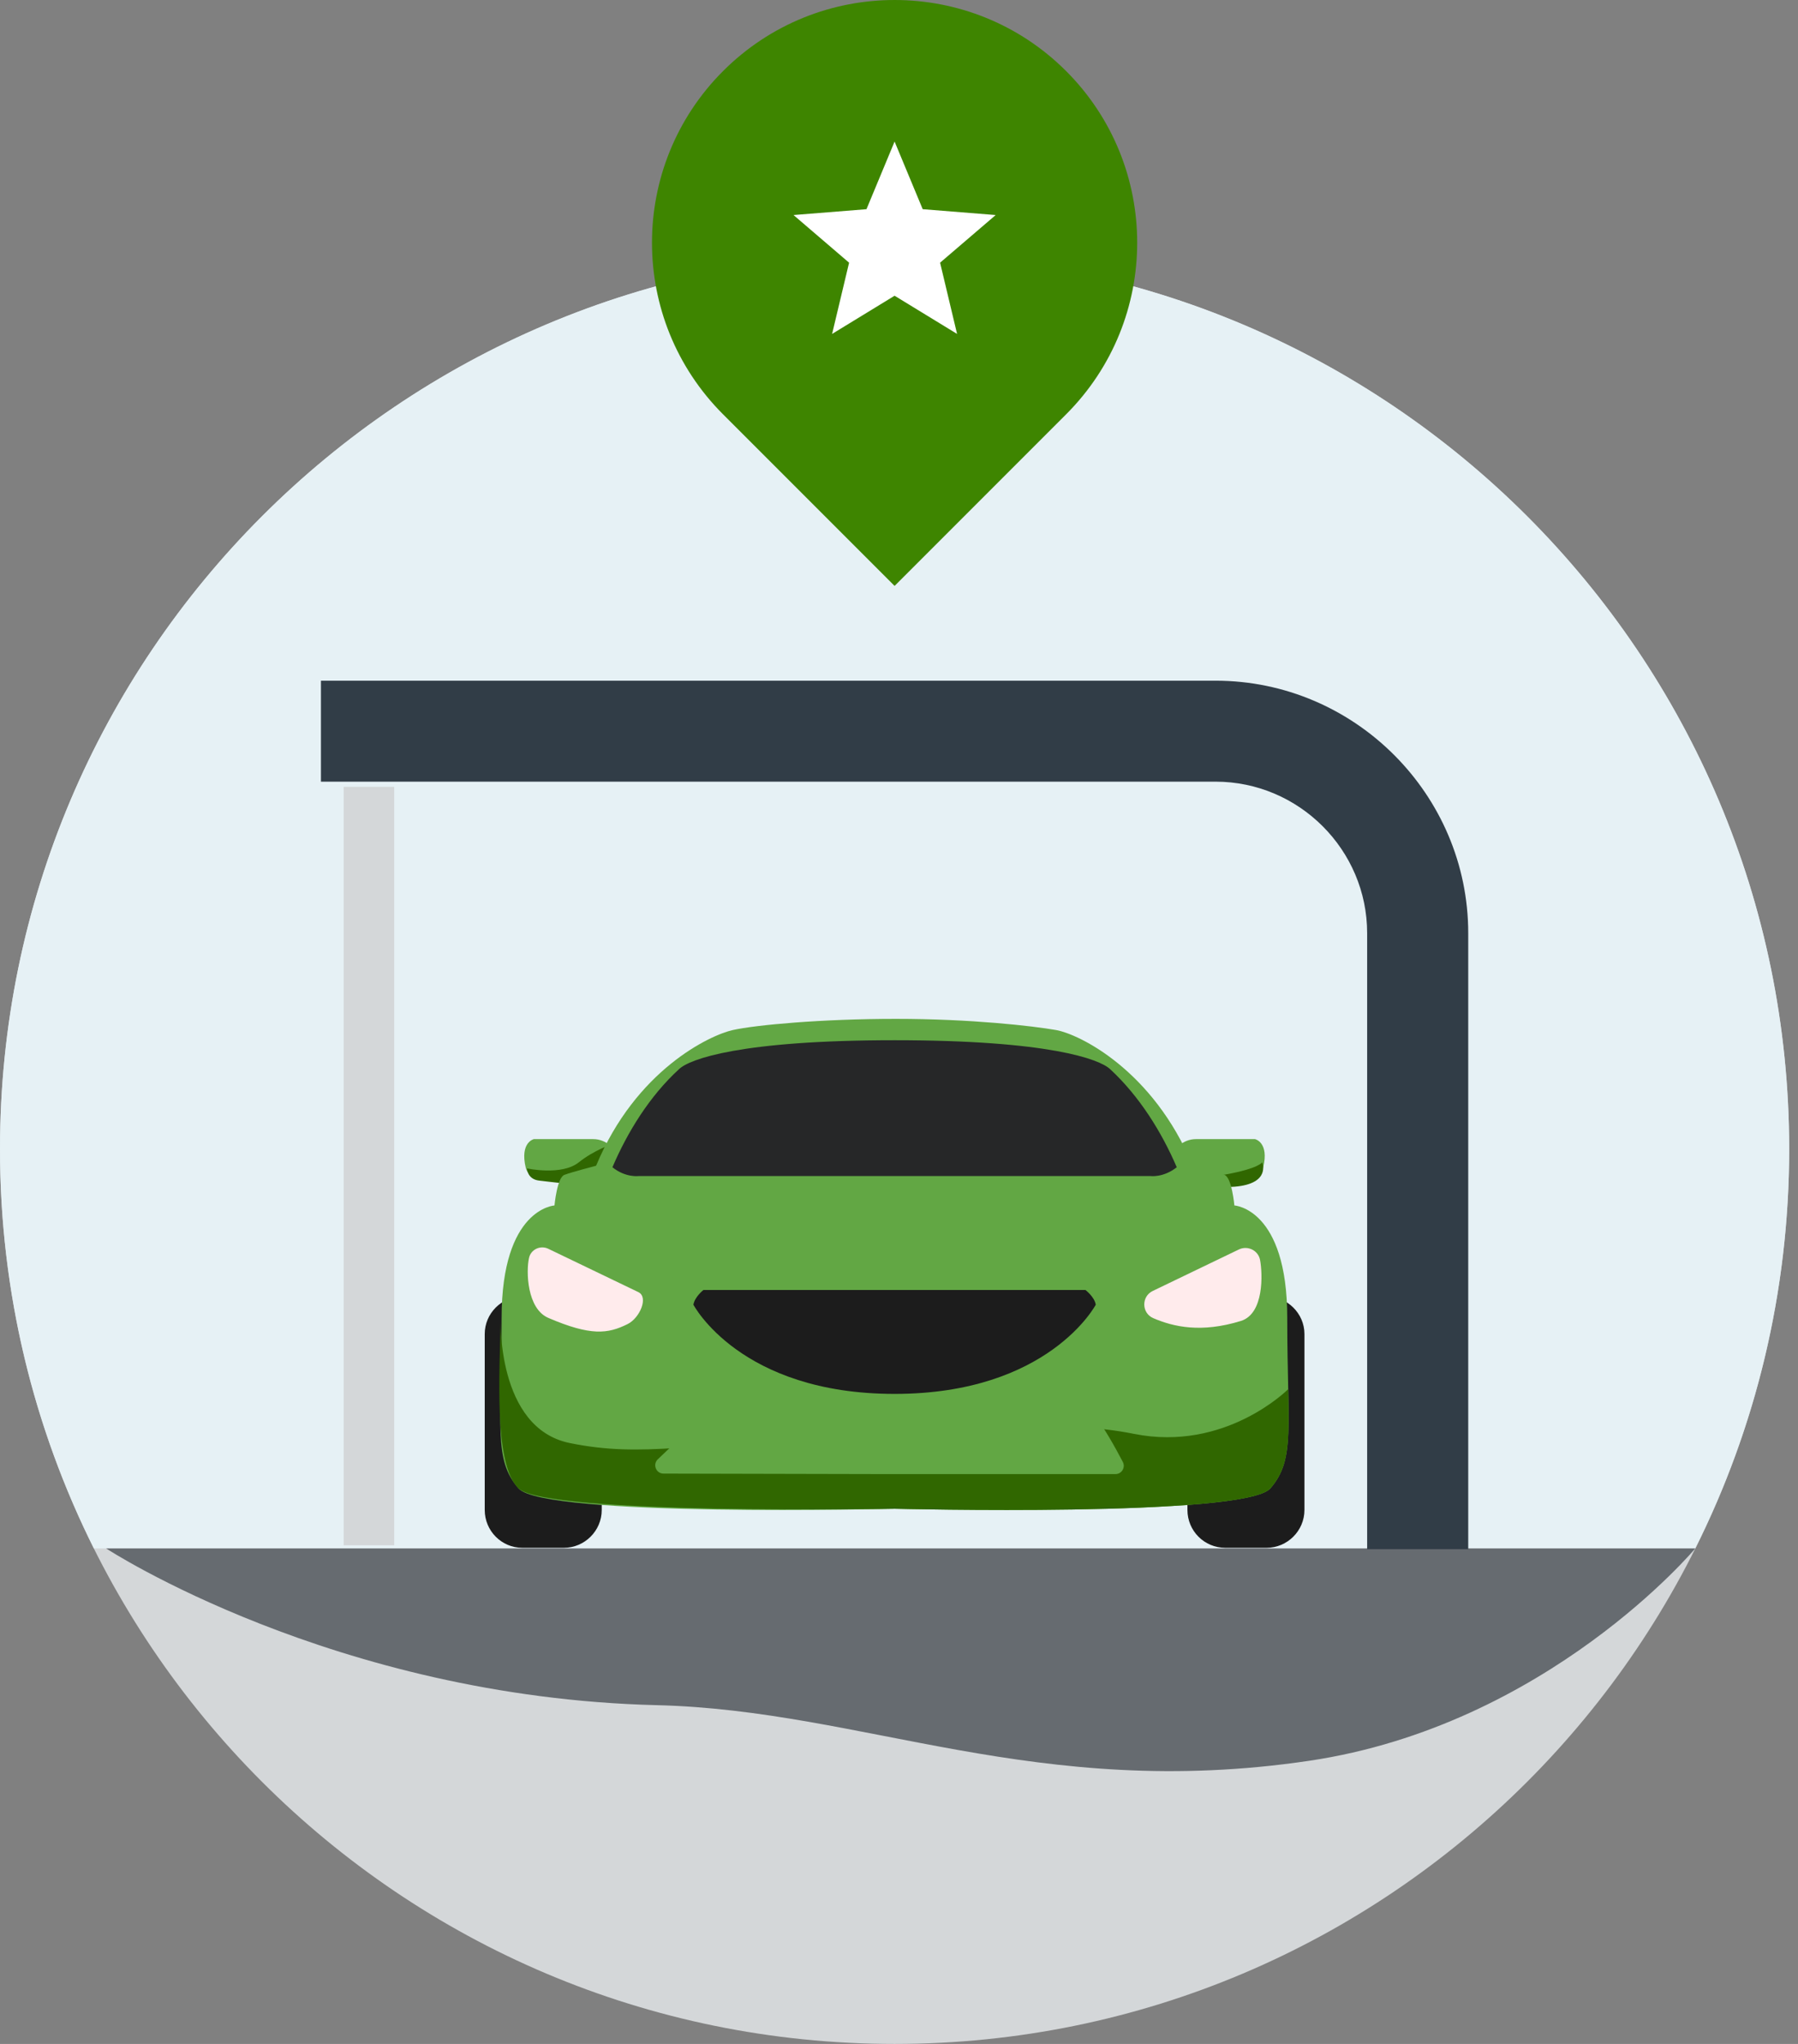
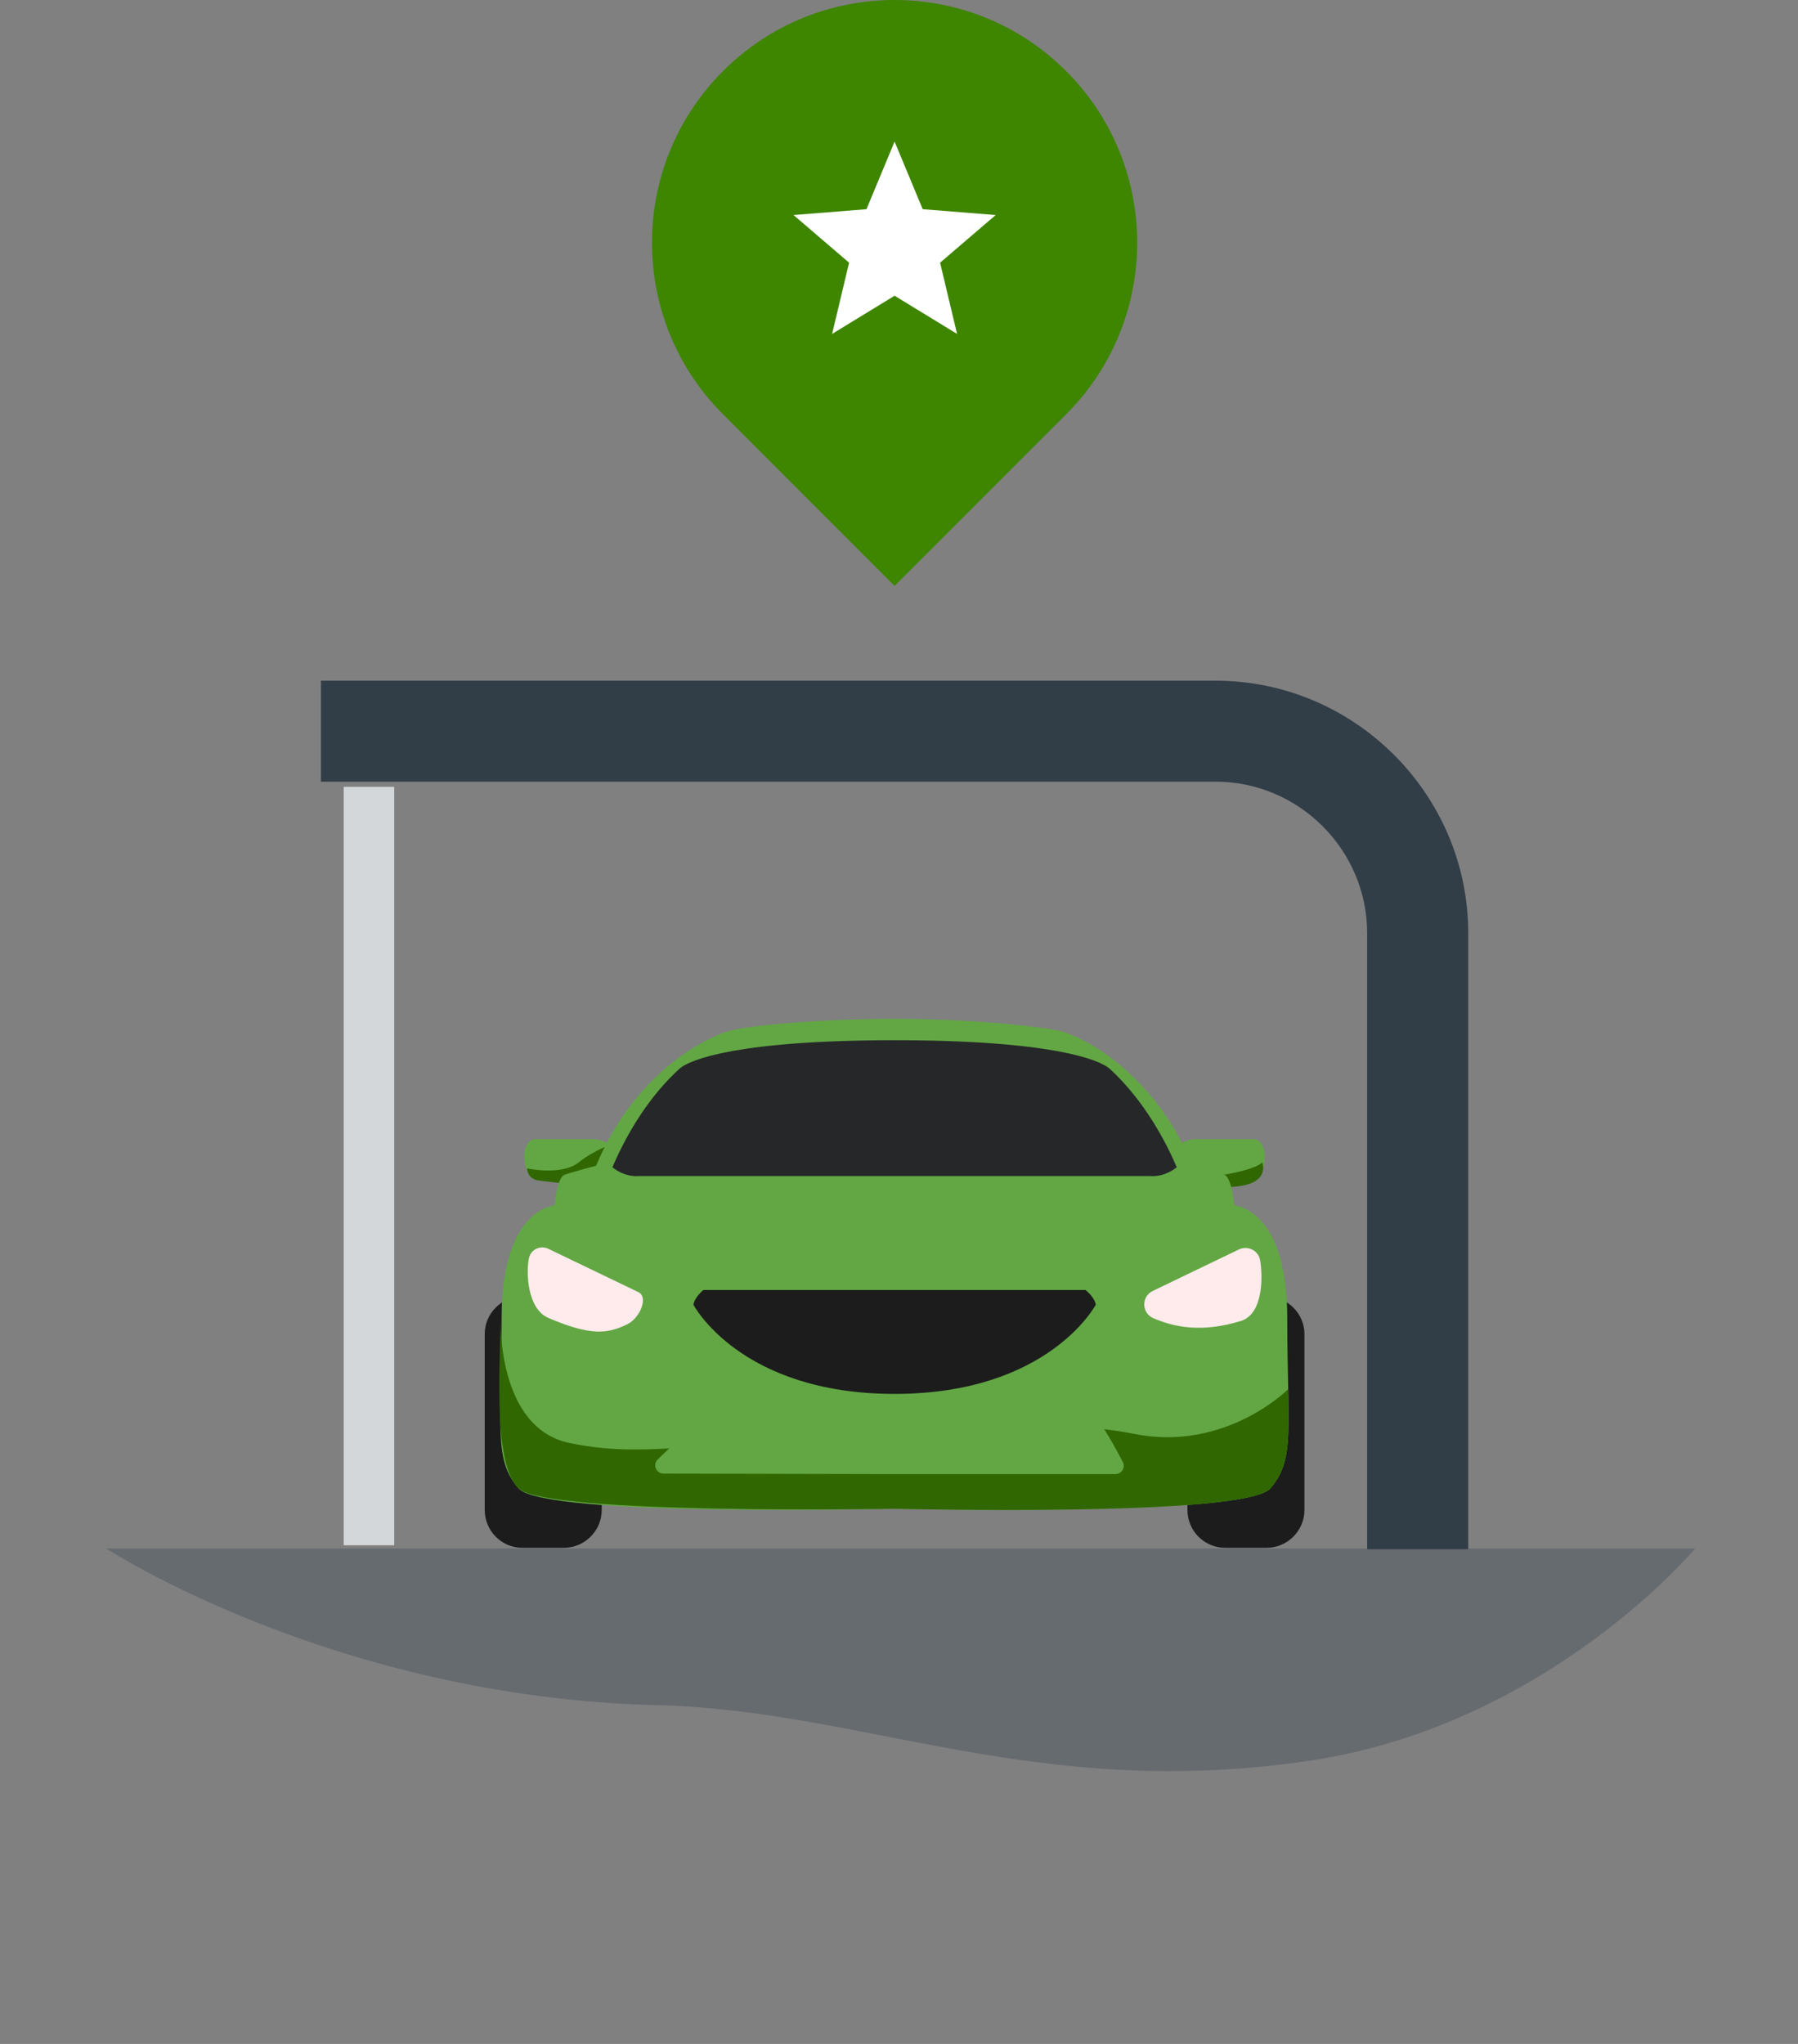
<svg xmlns="http://www.w3.org/2000/svg" width="88" height="100" viewBox="0 0 88 100">
  <rect x="0" y="0" width="88" height="100" fill="#808080" stroke="none" />
  <g fill="none" fill-rule="evenodd">
    <g>
      <g>
        <g>
          <g>
-             <path fill="#D4D7D9" d="M87.568 56.216C87.568 80.397 67.966 100 43.784 100 19.603 100 0 80.397 0 56.216c0-24.182 19.603-43.784 43.784-43.784 24.182 0 43.784 19.602 43.784 43.784" transform="translate(-341, -174) translate(134, 76) translate(24, 98) translate(183, 0)" />
-             <path fill="#E6F1F5" d="M82.972 75.758c2.94-5.883 4.596-12.519 4.596-19.542 0-24.182-19.603-43.784-43.784-43.784C19.603 12.432 0 32.034 0 56.216c0 7.023 1.656 13.659 4.596 19.542h78.376z" transform="translate(-341, -174) translate(134, 76) translate(24, 98) translate(183, 0)" />
            <path fill="#666B70" d="M5.195 75.758h77.777s-7.237 8.661-18.904 10.39c-13.358 1.978-21.768-2.474-31.91-2.722-15.835-.386-26.963-7.668-26.963-7.668" transform="translate(-341, -174) translate(134, 76) translate(24, 98) translate(183, 0)" />
            <path fill="#3E8500" d="M43.784 28.666l-8.396-8.396c-4.637-4.637-4.637-12.155 0-16.792 4.637-4.637 12.155-4.637 16.792 0 4.637 4.637 4.637 12.155 0 16.792l-8.396 8.396z" transform="translate(-341, -174) translate(134, 76) translate(24, 98) translate(183, 0)" />
            <path fill="#FFF" d="M43.784 14.469L40.726 16.337 41.557 12.852 38.837 10.521 42.408 10.235 43.784 6.926 45.16 10.235 48.732 10.521 46.011 12.852 46.842 16.337z" transform="translate(-341, -174) translate(134, 76) translate(24, 98) translate(183, 0)" />
            <path fill="#62A744" d="M56.77 57.677s.474-1.945 1.76-1.945h2.895s.704.153.398 1.393c-.306 1.256-3.43.169-4.502 1.348l-.643.735-.2-.168.292-1.363z" transform="translate(-341, -174) translate(134, 76) translate(24, 98) translate(183, 0)" />
            <path fill="#306700" d="M61.775 56.865s-.15.299-1.792.597c-1.642.299-2.522-.448-2.522-.448l.283 1.045s1.94.063 2.687 0c1.792-.149 1.344-1.194 1.344-1.194" transform="translate(-341, -174) translate(134, 76) translate(24, 98) translate(183, 0)" />
            <path fill="#62A744" d="M30.799 57.677s-.475-1.945-1.761-1.945h-2.91s-.689.153-.398 1.393c.306 1.256 3.43.169 4.502 1.348l.643.735.2-.168-.276-1.363z" transform="translate(-341, -174) translate(134, 76) translate(24, 98) translate(183, 0)" />
            <path fill="#306700" d="M28.331 56.865c.747-.597 1.643-.896 1.643-.896s-.15.15-.448 1.195c-.299 1.045-1.792.746-3.136.597-.593-.066-.597-.597-.597-.597s1.697.374 2.538-.299" transform="translate(-341, -174) translate(134, 76) translate(24, 98) translate(183, 0)" />
            <path fill="#1C1C1C" d="M61.991 63.43h-2.02c-1.027 0-1.854.828-1.854 1.838v8.606c0 1.026.827 1.853 1.853 1.853h2.021c1.011 0 1.853-.827 1.853-1.853v-8.606c0-1.01-.842-1.837-1.853-1.837M27.598 63.43h-2.036c-1.011 0-1.838.828-1.838 1.838v8.606c0 1.026.827 1.853 1.838 1.853h2.036c1.011 0 1.853-.827 1.853-1.853v-8.606c0-1.01-.842-1.837-1.853-1.837" transform="translate(-341, -174) translate(134, 76) translate(24, 98) translate(183, 0)" />
            <path fill="#62A744" d="M51.686 50.395c1.13.2 4.747 1.953 6.691 6.639 0 0 1.18.306 1.547.444.368.122.49 1.5.49 1.5s2.588.138 2.588 5.498c0 5.344.413 6.921-.827 8.345-1.24 1.424-18.39.996-18.39.996s-17.167.428-18.407-.996c-1.24-1.424-.827-3.001-.827-8.345 0-5.36 2.588-5.498 2.588-5.498s.123-1.378.49-1.5c.367-.138 1.546-.444 1.546-.444 1.945-4.686 5.569-6.39 6.693-6.639 1.123-.249 4.333-.547 7.99-.547 3.659 0 6.697.348 7.828.547" transform="translate(-341, -174) translate(134, 76) translate(24, 98) translate(183, 0)" />
            <path fill="#306700" d="M63.048 67.967s-3.065 3.082-7.544 2.186c-3.587-.717-6.718-.15-14.183.15-7.465.298-9.839 1.033-13.437.298-3.599-.735-3.379-6.122-3.379-6.122-.046 2.665-.354 7.167.873 8.342 1.364 1.307 18.406.996 18.406.996s17.15.428 18.391-.996c.919-1.056.934-2.19.873-4.854" transform="translate(-341, -174) translate(134, 76) translate(24, 98) translate(183, 0)" />
-             <path fill="#62A744" d="M43.71 57.462c-5.525 0-13.886-.448-13.886-.448s-1.162.714-.597 1.643c1.77 2.907 5.088 4.743 5.088 4.743s3.855 1.378 9.096 1.378c5.24 0 7.173-.573 9.257-1.343 1.453-.537 3.347-1.587 5.225-4.032.92-1.198.299-2.538.299-2.538-5.375.747-8.958.597-14.482.597" transform="translate(-341, -174) translate(134, 76) translate(24, 98) translate(183, 0)" />
+             <path fill="#62A744" d="M43.71 57.462c-5.525 0-13.886-.448-13.886-.448s-1.162.714-.597 1.643c1.77 2.907 5.088 4.743 5.088 4.743s3.855 1.378 9.096 1.378" transform="translate(-341, -174) translate(134, 76) translate(24, 98) translate(183, 0)" />
            <path fill="#262728" d="M43.784 57.538H31.266s-.646.092-1.292-.43c.738-1.723 1.815-3.476 3.26-4.799.507-.492 3.01-1.416 10.55-1.416 7.54 0 10.027.924 10.55 1.416 1.43 1.323 2.522 3.076 3.26 4.799-.661.522-1.291.43-1.291.43H43.784z" transform="translate(-341, -174) translate(134, 76) translate(24, 98) translate(183, 0)" />
            <path fill="#1C1C1C" d="M43.784 63.113h-9.356s-.429.337-.49.72c0 0 2.281 4.364 9.846 4.364 7.55 0 9.846-4.364 9.846-4.364-.06-.383-.505-.72-.505-.72h-9.34z" transform="translate(-341, -174) translate(134, 76) translate(24, 98) translate(183, 0)" />
            <path fill="#FFEBEC" d="M31.243 63.217l-4.408-2.12c-.383-.185-.848.027-.942.442-.153.671-.1 2.493.945 2.94 2.072.888 2.906.787 3.882.3.598-.3 1.031-1.317.523-1.562M56.42 63.16l4.216-2.03c.432-.207.951.048 1.037.52.12.66.207 2.625-.943 2.979-1.94.597-3.29.29-4.284-.137-.577-.248-.592-1.06-.026-1.332" transform="translate(-341, -174) translate(134, 76) translate(24, 98) translate(183, 0)" />
            <path fill="#62A744" d="M43.635 72.12h10.96c.305 0 .5-.324.36-.594-.357-.681-.955-1.767-1.393-2.267-.084-.096-.207-.147-.334-.139l-9.572.64c-.014.002-.028.002-.042.002l-9.144-.35c-.107-.003-.212.035-.291.108-.453.417-1.346 1.267-1.984 1.876-.264.253-.086.7.28.7l11.16.025z" transform="translate(-341, -174) translate(134, 76) translate(24, 98) translate(183, 0)" />
            <path fill="#313D47" d="M59.492 33.303H15.708v4.94h43.784c4.082 0 7.421 3.336 7.421 7.413v30.14h4.947v-30.14c0-6.794-5.565-12.353-12.368-12.353" transform="translate(-341, -174) translate(134, 76) translate(24, 98) translate(183, 0)" />
            <path fill="#D4D7D9" d="M16.821 75.603L19.295 75.603 19.295 38.497 16.821 38.497z" transform="translate(-341, -174) translate(134, 76) translate(24, 98) translate(183, 0)" />
          </g>
        </g>
      </g>
    </g>
  </g>
</svg>